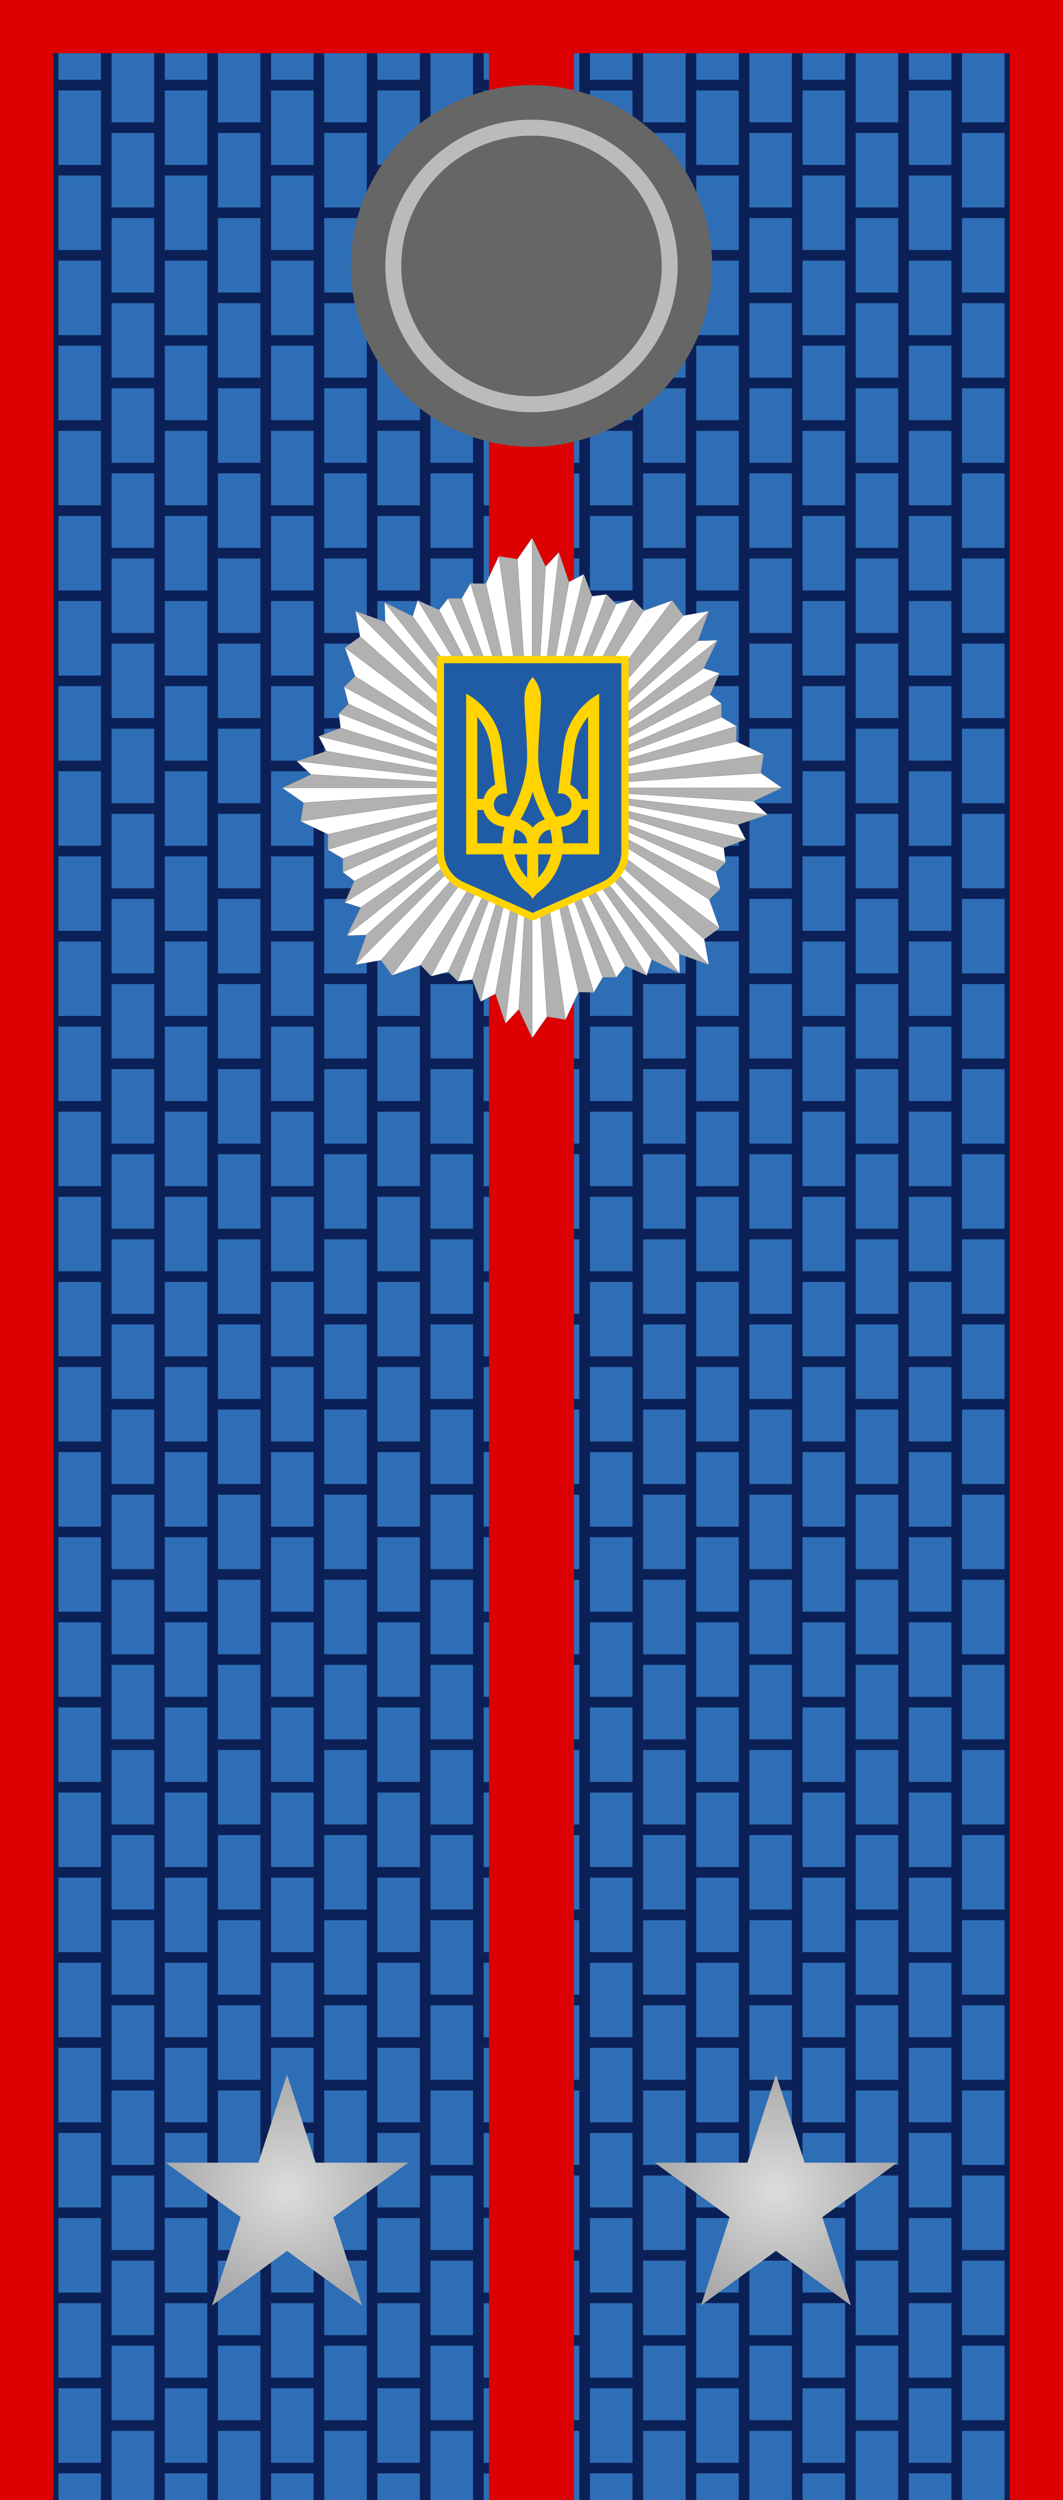
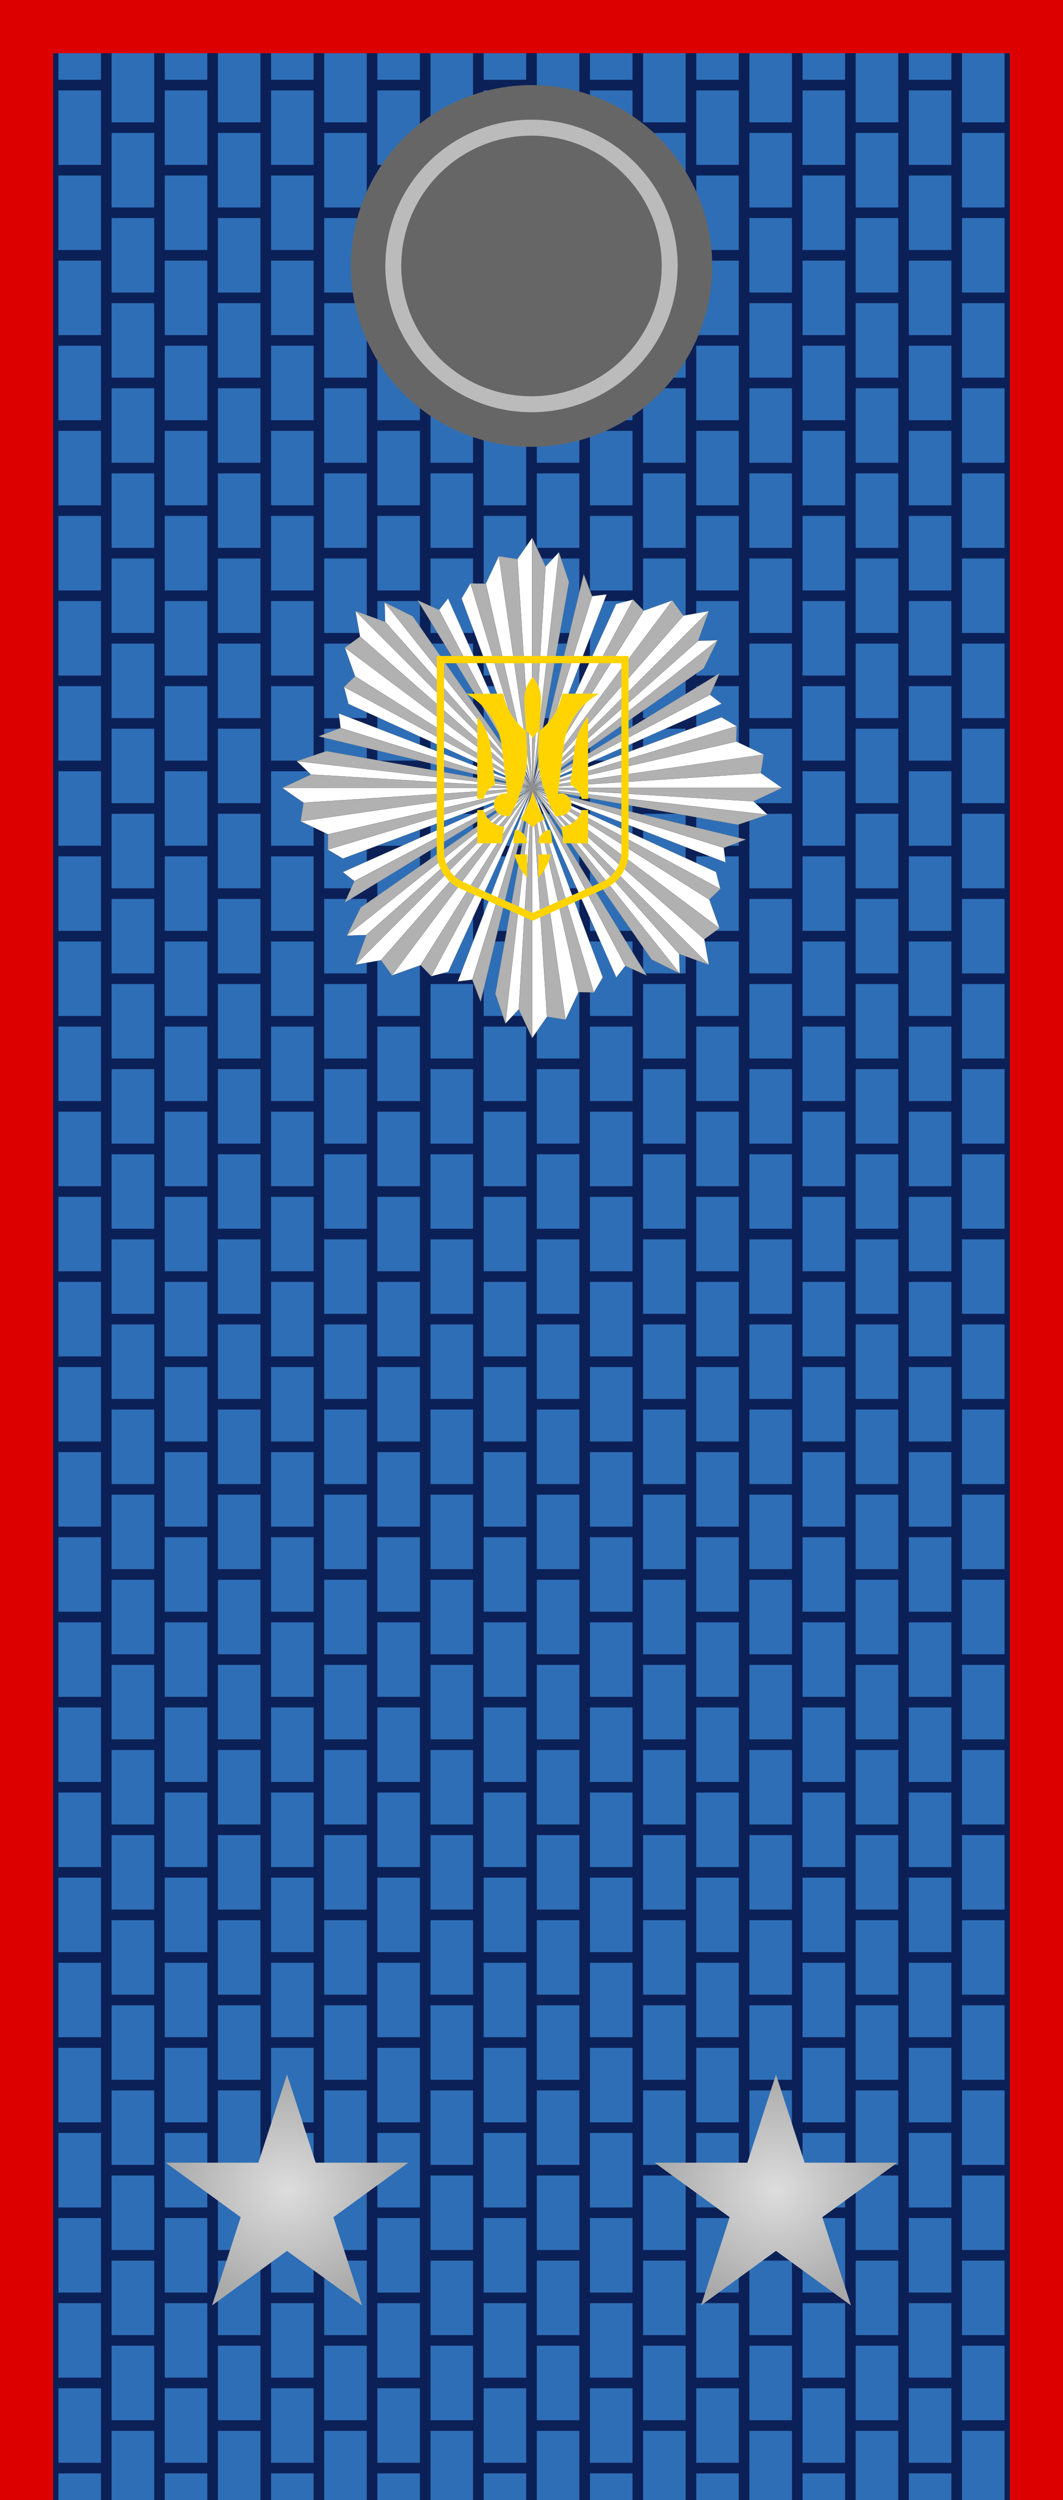
<svg xmlns="http://www.w3.org/2000/svg" xmlns:xlink="http://www.w3.org/1999/xlink" version="1.1" width="100" height="235">
  <radialGradient id="gray_grad">
    <stop offset="0%" stop-color="#ddd" />
    <stop offset="100%" stop-color="#aaa" />
  </radialGradient>
  <rect fill="#2e6eb6" x="0" y="0" width="100" height="235" />
  <path id="line" style="fill:none;stroke:#0b2057;stroke-width:1px" d="M5,0 v235 M10,0 v235 M15,0 v235 M20,0 v235 M25,0 v235   M30,0 v235 M35,0 v235 M40,0 v235 M45,0 v235 M50,0 v235" />
  <use xlink:href="#line" transform="translate(50,0)" />
  <g id="v4">
    <g id="v2">
      <g id="v1">
        <g id="hl9">
          <path id="hl3" style="fill:none;stroke:#0b2057;stroke-width:1px" d="M5,8 h5 M5,16 h5 M5,24 h5" />
          <use xlink:href="#hl3" transform="translate(0,24)" />
          <use xlink:href="#hl3" transform="translate(0,48)" />
        </g>
        <use xlink:href="#hl9" transform="translate(0,72)" />
        <use xlink:href="#hl9" transform="translate(0,144)" />
        <path id="hl_3" style="fill:none;stroke:#0b2057;stroke-width:1px" d="M5,224 h5 M5,232 h5" />
      </g>
      <use xlink:href="#v1" transform="translate(5,-4)" />
    </g>
    <use xlink:href="#v2" transform="translate(10,0)" />
  </g>
  <use xlink:href="#v4" transform="translate(20,0)" />
  <use xlink:href="#v4" transform="translate(40,0)" />
  <use xlink:href="#v4" transform="translate(60,0)" />
  <use xlink:href="#v2" transform="translate(80,0)" />
  <path fill="#d00" d="M0,0 h100 v235 h-5 v-230 h-90 v230 h-5 v-235 z" />
-   <rect fill="#d00" x="46" y="0" width="8" height="235" />
  <circle fill="#666" cx="50" cy="25" r="17" />
  <circle style="fill:none;stroke:#bbb;stroke-width:1.5px" cx="50" cy="25" r="13" />
  <g transform="translate(26,50)">
    <g transform="scale(0.094)">
      <g id="sector90">
        <g id="sector45" fill="#FFFFFF" stroke="#868686" stroke-width="0.216">
          <polygon points="256,256 256,6 241.159,27.25 256,256" />
          <polygon fill="#B1B1B1" points="256,256 222.614,24.313 241.159,27.25 256,256" />
          <polygon points="256,256 209.618,51.781 222.614,24.312 256,256" />
          <polygon fill="#B1B1B1" points="256,256 194.259,51.486 209.618,51.781 256,256" />
          <polygon points="256,256 194.259,51.486 185.399,66.55 256,256" />
-           <polygon fill="#B1B1B1" points="256,256 171.811,66.549 185.399,66.55 256,256" />
          <polygon points="256,256 171.811,66.549 162.804,78.069 256,256" />
          <polygon fill="#B1B1B1" points="256,256 141.425,68.467 162.804,78.069 256,256" />
-           <polygon points="256,256 141.425,68.467 136.4,84.412 256,256" />
          <polygon fill="#B1B1B1" points="256,256 108.344,70.535 136.4,84.412 256,256" />
          <polygon points="256,256 108.344,70.535 108.931,90.023 256,256" />
          <polygon fill="#B1B1B1" points="256,256 79.221,79.22 108.931,90.023 256,256" />
        </g>
        <use xlink:href="#sector45" transform="rotate(-45 256,256)" />
      </g>
      <use xlink:href="#sector90" transform="rotate(90 256,256)" />
      <use xlink:href="#sector90" transform="rotate(180 256,256)" />
      <use xlink:href="#sector90" transform="rotate(-90 256,256)" />
      <g id="path7710">
-         <path fill="#205BA6" d="M186.084,353.613c-13.318-5.905-21.935-19.142-21.951-33.72V127.671h184.734v192.218   c-0.014,14.582-8.632,27.819-21.953,33.724L256.5,384.861L186.084,353.613z" />
        <path fill="#FFD400" d="M345.256,131.283v188.605c-0.014,12.752-7.402,24.924-19.805,30.423l-68.95,30.597l-68.95-30.597   c-12.403-5.499-19.791-17.671-19.805-30.423V131.283H345.256 M352.48,124.059h-7.224H167.745h-7.224v7.224v188.605   c0.018,16.014,9.478,30.544,24.102,37.027l68.948,30.596l2.93,1.3l2.93-1.3l68.95-30.597   c14.621-6.482,24.082-21.013,24.099-37.018V131.283V124.059L352.48,124.059z" />
      </g>
-       <path id="path7306" fill="#FFD400" d="M256.501,145.151c-5.17,5.867-8.321,13.547-8.321,21.977 c0.306,18.509,2.576,36.98,2.774,55.483c0.41,17.245-4.762,33.441-11.051,49.241c-2.096,4.366-4.362,8.64-6.631,12.917 l-6.674-1.344c-6.005-1.201-9.911-7.041-8.711-13.047c1.051-5.256,5.676-8.905,10.834-8.929l2.427,0.26l-5.417-45.253 c-1.771-20.152-12.165-37.828-27.476-49.328c-2.631-1.976-5.419-3.783-8.321-5.375V322.48h37.097 c2.774,15.061,11.061,28.181,22.709,37.191c2.771,1.91,5.091,4.429,6.761,7.369c1.669-2.94,3.99-5.459,6.761-7.369 c11.648-9.01,19.935-22.13,22.709-37.191h37.097V161.753c-2.902,1.592-5.69,3.399-8.321,5.375 c-15.311,11.5-25.705,29.176-27.476,49.328l-5.417,45.253l2.427-0.26c5.159,0.024,9.784,3.674,10.834,8.929 c1.201,6.006-2.706,11.846-8.711,13.047l-6.674,1.344c-2.268-4.278-4.535-8.551-6.631-12.917 c-6.289-15.8-11.462-31.997-11.051-49.241c0.197-18.503,2.467-36.974,2.774-55.483 C264.821,158.698,261.671,151.018,256.501,145.151z M201.028,184.9c7.18,8.428,11.998,18.93,13.435,30.472l4.464,37.321 c-5.684,2.83-9.993,8.022-11.615,14.304h-6.284V184.9z M311.973,184.9v82.098h-6.284c-1.622-6.282-5.931-11.474-11.615-14.304 l4.464-37.321C299.975,203.83,304.793,193.327,311.973,184.9z M256.501,259.932c2.98,9.749,7.08,19.007,12.178,27.612 c-4.849,1.473-9.068,4.339-12.178,8.192c-3.109-3.854-7.329-6.719-12.178-8.192C249.42,278.939,253.52,269.681,256.501,259.932z  M201.028,278.094h6.284c1.981,7.658,7.959,13.709,15.558,15.821l5.331,1.214c-1.427,5.175-2.21,10.628-2.21,16.255h-24.962 V278.094z M305.689,278.094h6.284v33.29H287.01c0-5.627-0.783-11.08-2.21-16.255l5.331-1.214 C297.73,291.803,303.708,285.752,305.689,278.094L305.689,278.094z M239.036,297.686c6.73,0.951,11.918,6.705,11.918,13.697 h-13.868C237.085,306.627,237.79,302.043,239.036,297.686z M273.966,297.686c1.246,4.357,1.95,8.941,1.95,13.697h-13.868 C262.048,304.391,267.236,298.638,273.966,297.686z M238.342,322.48h12.611v23.363 C244.833,339.444,240.387,331.408,238.342,322.48z M262.048,322.48h12.611c-2.045,8.928-6.491,16.964-12.611,23.363V322.48z" />
+       <path id="path7306" fill="#FFD400" d="M256.501,145.151c-5.17,5.867-8.321,13.547-8.321,21.977 c0.306,18.509,2.576,36.98,2.774,55.483c0.41,17.245-4.762,33.441-11.051,49.241c-2.096,4.366-4.362,8.64-6.631,12.917 l-6.674-1.344c-6.005-1.201-9.911-7.041-8.711-13.047c1.051-5.256,5.676-8.905,10.834-8.929l2.427,0.26l-5.417-45.253 c-1.771-20.152-12.165-37.828-27.476-49.328c-2.631-1.976-5.419-3.783-8.321-5.375h37.097 c2.774,15.061,11.061,28.181,22.709,37.191c2.771,1.91,5.091,4.429,6.761,7.369c1.669-2.94,3.99-5.459,6.761-7.369 c11.648-9.01,19.935-22.13,22.709-37.191h37.097V161.753c-2.902,1.592-5.69,3.399-8.321,5.375 c-15.311,11.5-25.705,29.176-27.476,49.328l-5.417,45.253l2.427-0.26c5.159,0.024,9.784,3.674,10.834,8.929 c1.201,6.006-2.706,11.846-8.711,13.047l-6.674,1.344c-2.268-4.278-4.535-8.551-6.631-12.917 c-6.289-15.8-11.462-31.997-11.051-49.241c0.197-18.503,2.467-36.974,2.774-55.483 C264.821,158.698,261.671,151.018,256.501,145.151z M201.028,184.9c7.18,8.428,11.998,18.93,13.435,30.472l4.464,37.321 c-5.684,2.83-9.993,8.022-11.615,14.304h-6.284V184.9z M311.973,184.9v82.098h-6.284c-1.622-6.282-5.931-11.474-11.615-14.304 l4.464-37.321C299.975,203.83,304.793,193.327,311.973,184.9z M256.501,259.932c2.98,9.749,7.08,19.007,12.178,27.612 c-4.849,1.473-9.068,4.339-12.178,8.192c-3.109-3.854-7.329-6.719-12.178-8.192C249.42,278.939,253.52,269.681,256.501,259.932z  M201.028,278.094h6.284c1.981,7.658,7.959,13.709,15.558,15.821l5.331,1.214c-1.427,5.175-2.21,10.628-2.21,16.255h-24.962 V278.094z M305.689,278.094h6.284v33.29H287.01c0-5.627-0.783-11.08-2.21-16.255l5.331-1.214 C297.73,291.803,303.708,285.752,305.689,278.094L305.689,278.094z M239.036,297.686c6.73,0.951,11.918,6.705,11.918,13.697 h-13.868C237.085,306.627,237.79,302.043,239.036,297.686z M273.966,297.686c1.246,4.357,1.95,8.941,1.95,13.697h-13.868 C262.048,304.391,267.236,298.638,273.966,297.686z M238.342,322.48h12.611v23.363 C244.833,339.444,240.387,331.408,238.342,322.48z M262.048,322.48h12.611c-2.045,8.928-6.491,16.964-12.611,23.363V322.48z" />
    </g>
  </g>
  <path id="star" fill="url(#gray_grad)" d="M 27,195 l 2.694,8.292 h8.719 l -7.054,5.125 l 2.694,8.291 l -7.053,-5.124   l -7.053,5.124 l 2.694,-8.291 l -7.054,-5.125 h8.719 l 2.694,-8.292 z" />
  <use xlink:href="#star" transform="translate(46,0)" />
</svg>